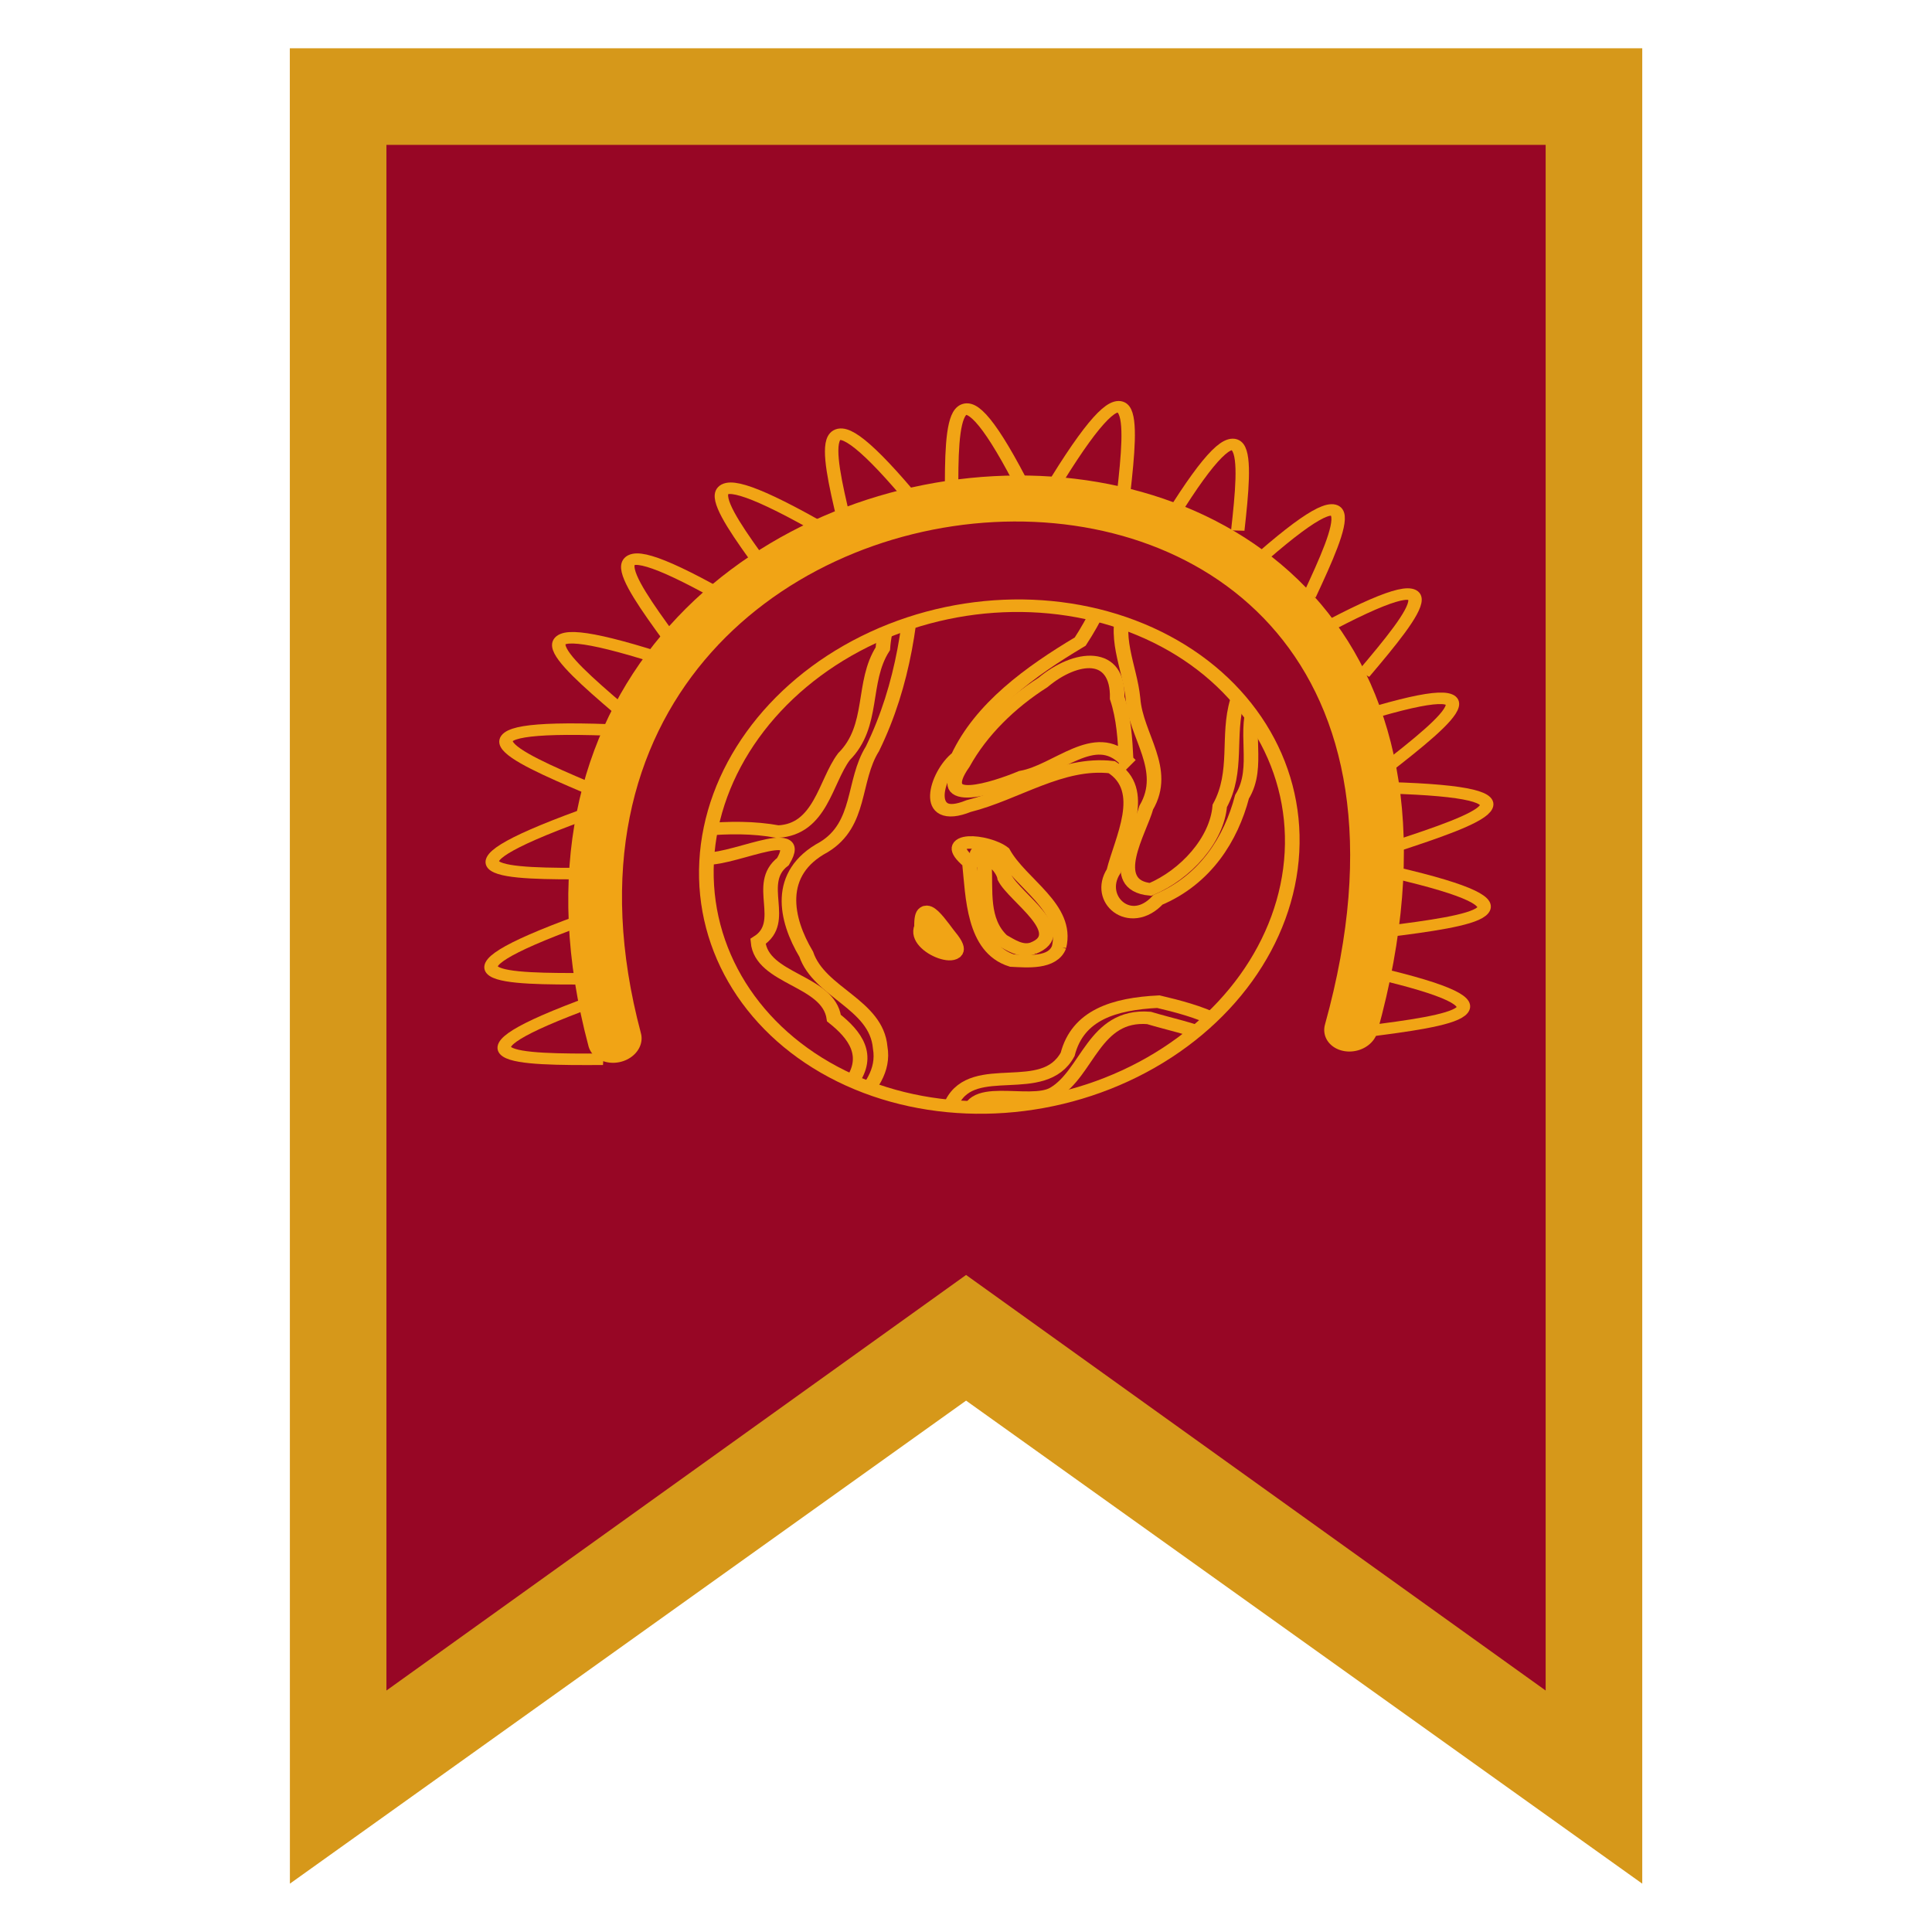
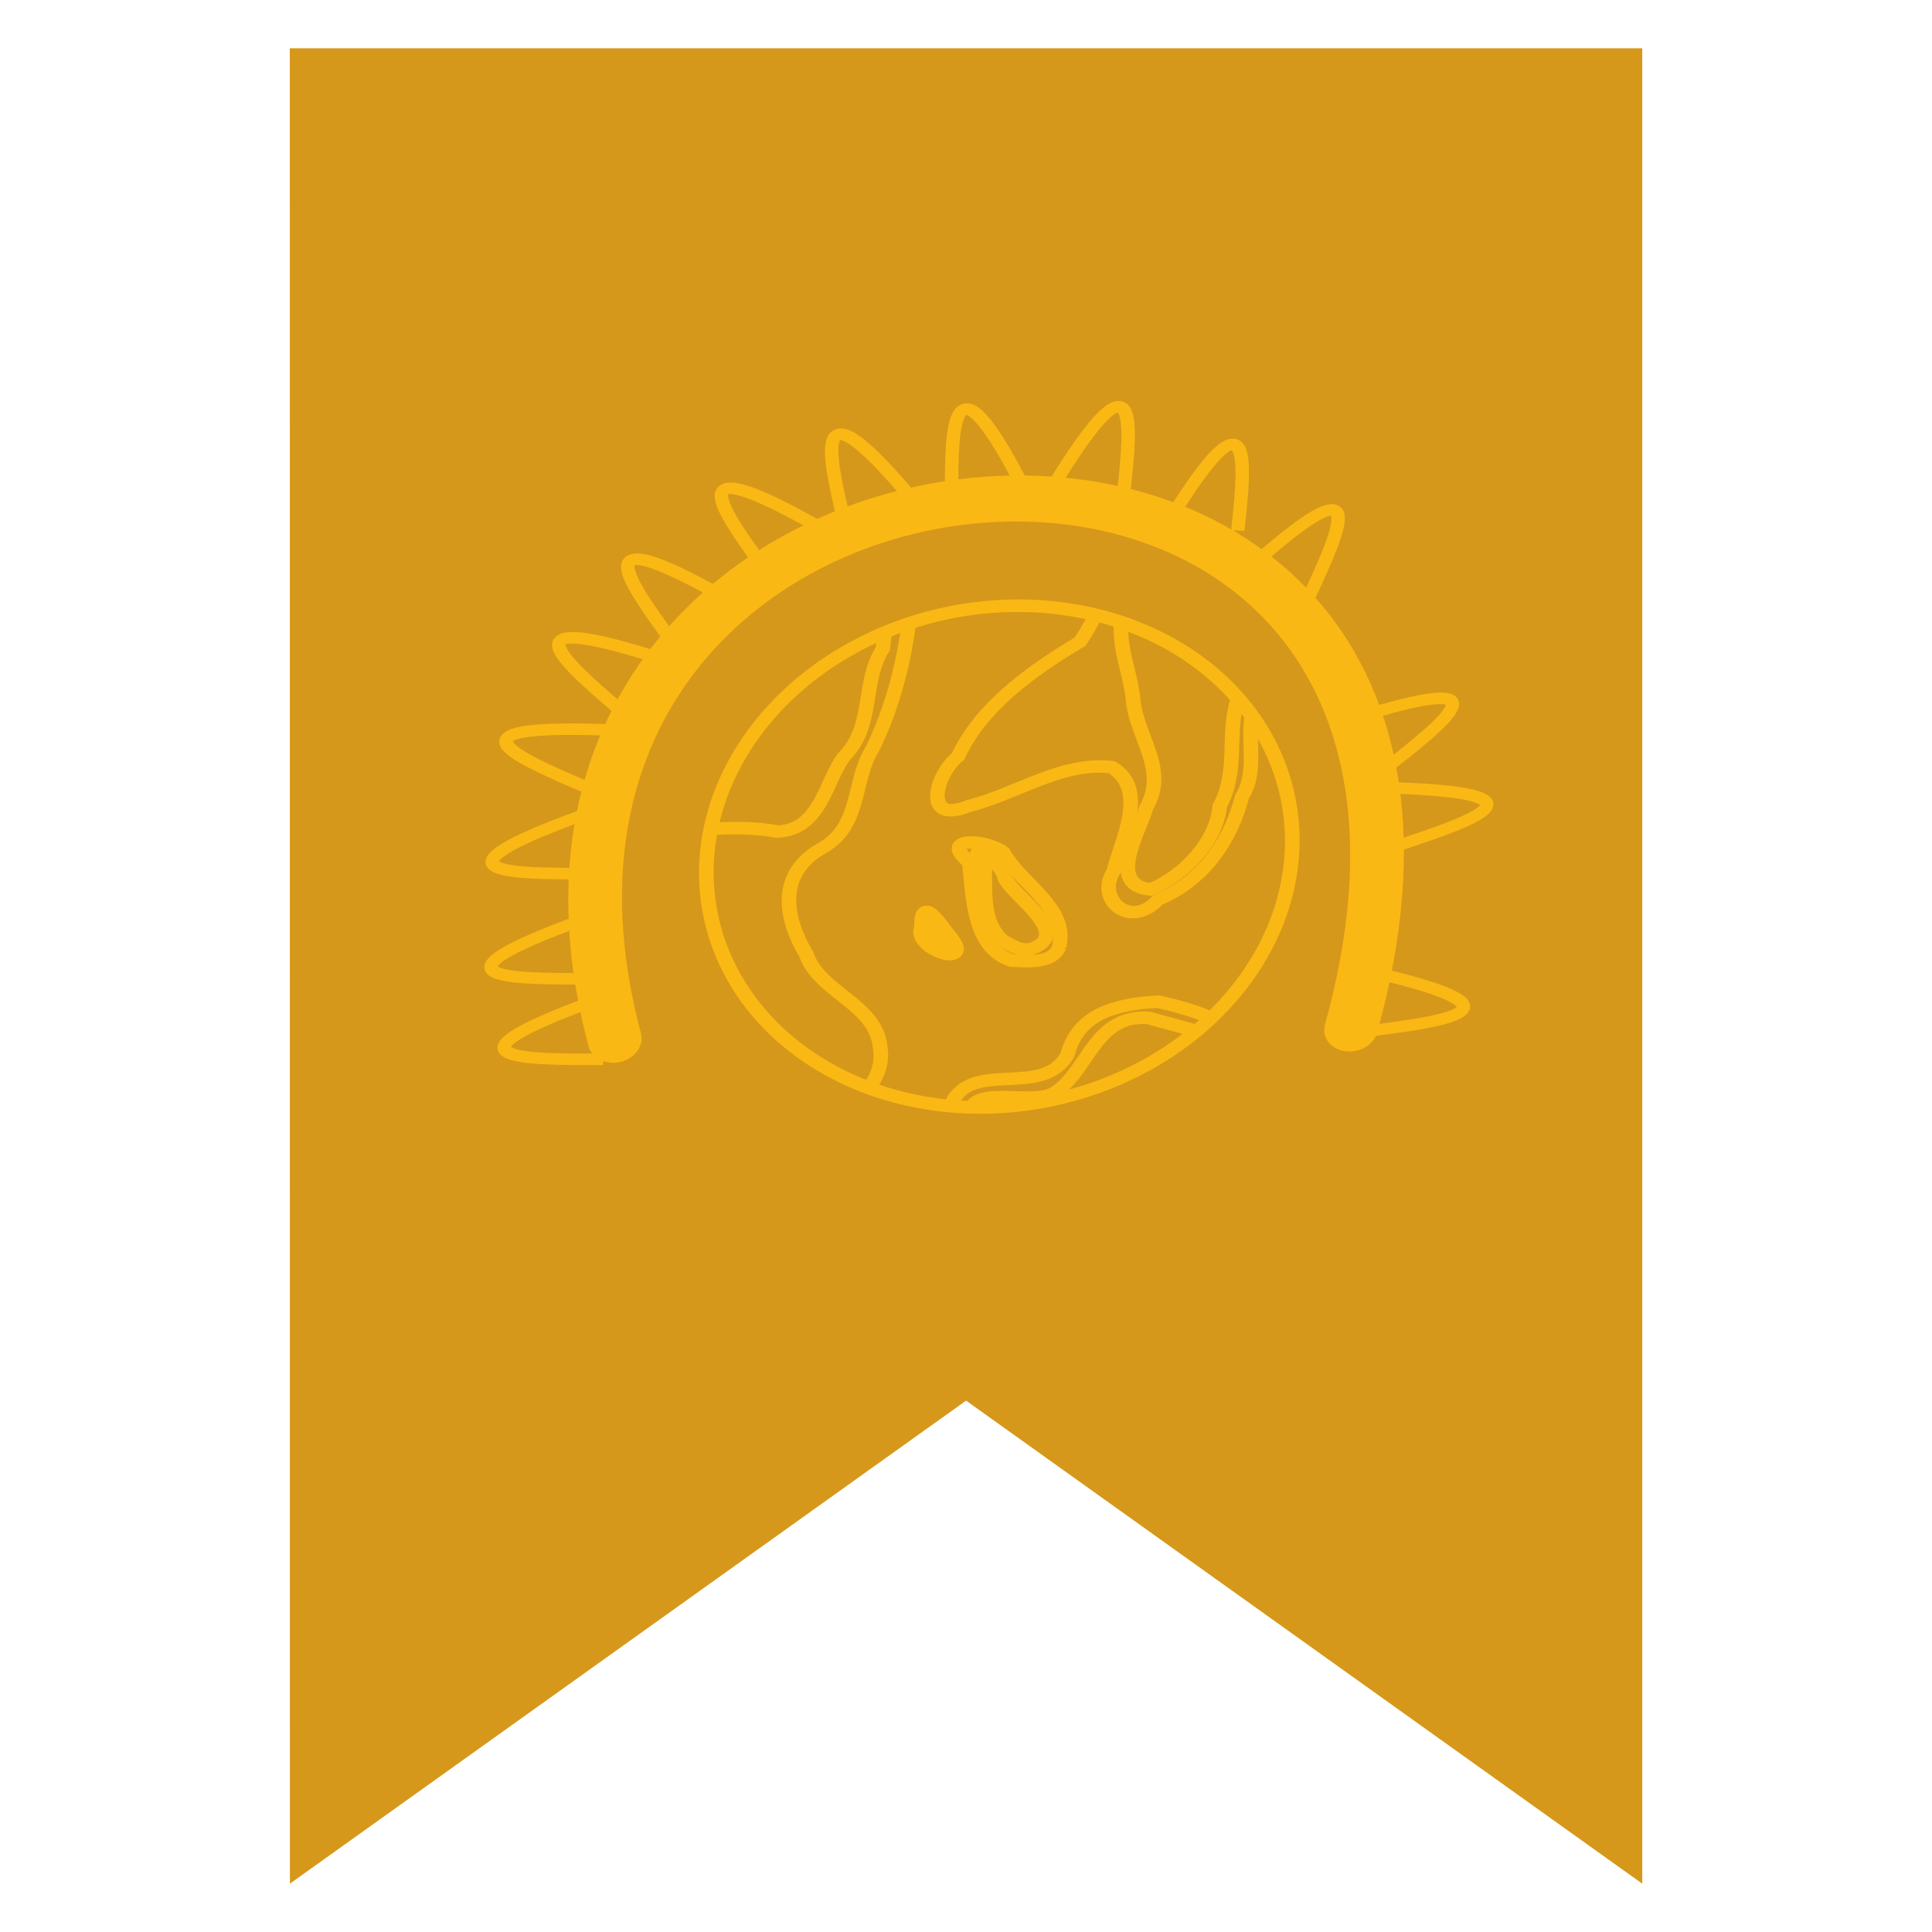
<svg xmlns="http://www.w3.org/2000/svg" xmlns:ns1="http://www.inkscape.org/namespaces/inkscape" xmlns:ns2="http://sodipodi.sourceforge.net/DTD/sodipodi-0.dtd" xmlns:xlink="http://www.w3.org/1999/xlink" width="100" height="100" viewBox="0 0 26.458 26.458" version="1.1" id="svg4525" ns1:version="1.0.1 (3bc2e813f5, 2020-09-07)" ns2:docname="ueflag.svg" ns1:export-filename="/mnt/storage/Development/Games/Death 3D/Game Images/ueflag.png" ns1:export-xdpi="192" ns1:export-ydpi="192">
  <defs id="defs4519">
    <linearGradient id="linearGradient3755">
      <stop id="stop3757" offset="0" style="stop-color:#71bdf0;stop-opacity:1;" />
      <stop id="stop3759" offset="1" style="stop-color:#0099ff;stop-opacity:1;" />
    </linearGradient>
    <clipPath id="clipPath3871-9-1" clipPathUnits="userSpaceOnUse">
      <circle r="169.799" cy="445.274" cx="250.744" style="fill:url(#radialGradient3875-8-5);fill-opacity:1;stroke:none" id="path3873-2-5" />
    </clipPath>
    <radialGradient r="169.799" fy="372.224" fx="197.168" cy="372.224" cx="197.168" gradientTransform="matrix(0.327,1.435,-1.349,0.308,634.853,-18.774)" gradientUnits="userSpaceOnUse" id="radialGradient3875-8-5" xlink:href="#linearGradient3755" ns1:collect="always" />
  </defs>
  <ns2:namedview id="base" pagecolor="#ffffff" bordercolor="#666666" borderopacity="1.0" ns1:pageopacity="0.0" ns1:pageshadow="2" ns1:zoom="3.7787836" ns1:cx="18.342676" ns1:cy="56.086223" ns1:document-units="mm" ns1:current-layer="layer1" showgrid="false" units="px" showguides="true" ns1:window-width="1651" ns1:window-height="1120" ns1:window-x="2887" ns1:window-y="91" ns1:window-maximized="0" ns1:document-rotation="0">
    <ns1:grid type="xygrid" id="grid5072" />
  </ns2:namedview>
  <g ns1:label="Layer 1" ns1:groupmode="layer" id="layer1" transform="translate(0,-270.542)">
    <g id="g939" transform="translate(0,0.661)">
      <path style="fill:#d6981a;fill-opacity:1;stroke:none;stroke-width:0.265;stroke-linecap:butt;stroke-linejoin:miter;stroke-miterlimit:4;stroke-dasharray:none;stroke-opacity:1" d="m 3.969,270.542 h 18.521 v 25.135 l -9.26,-6.615 -9.26,6.615 z" id="path4634" ns1:connector-curvature="0" ns2:nodetypes="cccccc" />
-       <path style="fill:#970625;fill-opacity:1;stroke:none;stroke-width:0.265px;stroke-linecap:butt;stroke-linejoin:miter;stroke-opacity:1" d="M 5.292,271.865 H 21.167 v 21.167 l -7.937,-5.691 -7.938,5.691 z" id="path4636" ns1:connector-curvature="0" ns2:nodetypes="cccccc" />
      <g id="g6084" transform="matrix(0.196,-0.003,-0.009,0.168,-2.354,91.132)" style="opacity:0.861;fill:none;stroke:#ffbd12;stroke-opacity:1">
        <circle transform="scale(-1,1)" id="circle5950" style="fill:none;fill-opacity:1;stroke:#ffbd12;stroke-width:1.022;stroke-miterlimit:4;stroke-dasharray:none;stroke-opacity:1" cx="-134.005" cy="1136.201" r="20.449" />
        <g clip-path="url(#clipPath3871-9-1)" id="g5976" transform="matrix(-0.12,0,0,0.12,164.202,1082.576)" style="fill:none;fill-opacity:1;stroke:#ffbd12;stroke-width:8.483;stroke-miterlimit:4;stroke-dasharray:none;stroke-opacity:1">
          <path style="fill:none;fill-opacity:1;stroke:#ffbd12;stroke-width:8.483;stroke-miterlimit:4;stroke-dasharray:none;stroke-opacity:1" d="m 182.359,207.556 c 6.654,32.074 13.632,64.68 28.843,93.971 28.251,19.772 55.752,43.493 67.686,76.957 12.312,11.478 18.985,46.108 -7.732,33.743 -27.346,-7.573 -52.834,-29.488 -82.272,-24.981 -22.246,15.837 -7.959,48.806 -4.329,70.709 9.71,19.041 -11.621,39.978 -26.741,19.906 -27.141,-13.131 -40.638,-40.804 -45.747,-69.133 -9.93,-20.457 2.139,-45.221 -5.657,-67.362 C 98.866,298.839 63.013,269.773 49.311,229.885 93.661,222.442 138.01,214.999 182.359,207.556 Z" id="path5952" ns1:connector-curvature="0" />
          <path style="fill:none;fill-opacity:1;stroke:#ffbd12;stroke-width:8.483;stroke-miterlimit:4;stroke-dasharray:none;stroke-opacity:1" d="m 310.755,236.398 c -1.225,45.905 1.897,92.461 18.178,135.86 10.686,21.58 3.993,51.117 25.258,66.343 27.541,17.223 20.057,48.827 6.925,72.613 -8.897,26.44 -42.454,34.565 -46.016,64.235 -6.146,31.583 30.186,47.635 35.662,75.91 63.267,-42.178 126.535,-84.357 189.802,-126.535 7.133,-74.122 14.266,-148.244 21.399,-222.366 -63.578,-49.932 -127.155,-99.863 -190.733,-149.795 -20.159,27.912 -40.317,55.824 -60.476,83.736 z" id="path5954" ns1:connector-curvature="0" />
          <path style="fill:none;fill-opacity:1;stroke:#ffbd12;stroke-width:8.483;stroke-miterlimit:4;stroke-dasharray:none;stroke-opacity:1" d="m 95.832,588.091 c 8.165,-24.88 35.732,-34.347 58.615,-40.938 25.639,1.041 46.516,8.123 51.202,34.894 12.681,29.824 54.486,2.495 65.771,31.271 0.762,20.115 -14.498,47.259 -27.414,57.092 -49.391,-27.44 -98.783,-54.879 -148.174,-82.319 z" id="path5956" ns1:connector-curvature="0" />
          <path style="fill:none;fill-opacity:1;stroke:#ffbd12;stroke-width:8.483;stroke-miterlimit:4;stroke-dasharray:none;stroke-opacity:1" d="m 213.993,509.006 c -4.279,-26.927 24.464,-43.36 35.624,-65.003 9.769,-8.709 38.671,-12.145 19.27,6.387 -3.128,22.951 -4.864,58.6 -27.88,67.307 -9.031,0.664 -23.872,2.66 -27.014,-8.692 z" id="path5958" ns1:connector-curvature="0" />
          <path style="fill:none;fill-opacity:1;stroke:#ffbd12;stroke-width:8.483;stroke-miterlimit:4;stroke-dasharray:none;stroke-opacity:1" d="m 276.841,502.364 c 5.95,-7.786 19.46,-32.165 17.944,-8.875 4.87,15.448 -31.985,29.44 -17.944,8.875 z" id="path5960" ns1:connector-curvature="0" />
          <path style="fill:none;fill-opacity:1;stroke:#ffbd12;stroke-width:8.483;stroke-miterlimit:4;stroke-dasharray:none;stroke-opacity:1" d="m 83.173,270.747 c 1.908,28.52 33.28,44.556 34.656,72.378 5.03,23.797 -2.985,48.361 6.931,71.576 0.574,23.064 17.537,46.246 37.721,56.048 26.203,-3.301 8.14,-39.277 5.073,-55.601 -11.928,-25.892 8.326,-48.818 11.073,-73.997 2.956,-22.642 14.376,-43.08 6.554,-66.59 5.819,-18.032 -7.976,-40.723 -12.476,-54.028 -36.597,5.897 -73.195,11.794 -109.792,17.692 6.753,10.841 13.507,21.682 20.26,32.523 z" id="path5962" ns1:connector-curvature="0" />
-           <path style="fill:none;fill-opacity:1;stroke:#ffbd12;stroke-width:8.483;stroke-miterlimit:4;stroke-dasharray:none;stroke-opacity:1" d="m 180.742,382.711 c 19.151,-22.174 39.752,6.318 60.712,10.24 14.978,7.184 50.935,20.411 34.157,-9.328 -9.312,-21.577 -25.148,-40.511 -43.964,-54.652 -18.554,-18.615 -42.994,-20.736 -43.749,11.257 -4.543,13.762 -5.867,28.149 -7.156,42.483 z" id="path5964" ns1:connector-curvature="0" />
          <path style="fill:none;fill-opacity:1;stroke:#ffbd12;stroke-width:8.483;stroke-miterlimit:4;stroke-dasharray:none;stroke-opacity:1" d="m 97.569,598.642 c 9.13,-27.163 38.174,-31.938 61.847,-40.52 32.222,-3.554 33.841,36.891 53.05,49.961 14.115,9.629 53.533,-9.807 48.144,18.818 -12.128,12.129 -12.902,43.226 -32.288,43.344 -43.584,-23.867 -87.168,-47.735 -130.752,-71.602 z" id="path5966" ns1:connector-curvature="0" />
          <path style="fill:none;fill-opacity:1;stroke:#ffbd12;stroke-width:8.483;stroke-miterlimit:4;stroke-dasharray:none;stroke-opacity:1" d="m 308.167,224.895 c 3.445,27.336 17.382,51.125 17.834,79.452 11.516,22.653 2.215,52.174 19.287,72.986 10.123,16.692 11.25,49.338 36.289,50.241 28.251,-6.501 58.003,-0.45 86.239,3.924 20.321,8.535 29.912,31.538 52.55,35.669 11.638,5.221 35.779,14.632 34.732,-5.839 7.168,-33.057 15.823,-66.082 22.068,-99.159 -7.026,-38.116 -14.052,-76.233 -21.078,-114.349 -82.64,-7.642 -165.28,-15.284 -247.92,-22.926 z" id="path5968" ns1:connector-curvature="0" />
-           <path style="fill:none;fill-opacity:1;stroke:#ffbd12;stroke-width:8.483;stroke-miterlimit:4;stroke-dasharray:none;stroke-opacity:1" d="m 325.762,664.22 c -8.912,-26.221 35.21,-43.959 5.124,-65.243 -10.58,-18.223 -0.742,-32.428 12.091,-44.031 4.349,-26.106 43.424,-26.823 46.634,-52.924 -17.272,-12.9 3.977,-39.315 -12.054,-54.018 -13.015,-27.711 33.834,1.706 47.887,-3.403 22.488,1.406 45.282,4.507 55.434,26.198 23.696,10.068 51.771,10.916 73.47,25.979 4.691,7.79 -2.354,17.763 -2.827,26.483 -6.119,27.259 -12.239,54.518 -18.358,81.778 -45.319,21.86 -90.637,43.719 -135.956,65.579 -23.815,-2.133 -47.629,-4.265 -71.444,-6.398 z" id="path5970" ns1:connector-curvature="0" />
          <path style="fill:none;fill-opacity:1;stroke:#ffbd12;stroke-width:8.483;stroke-miterlimit:4;stroke-dasharray:none;stroke-opacity:1" d="m 229.26,509.604 c -22.34,-10.022 12.102,-34.656 18.582,-48.269 1.966,-11.806 27.039,-28.274 12.163,-8.711 -1.594,17.42 0.3,37.644 -12.438,51.016 -5.344,3.472 -11.489,8.551 -18.308,5.964 z" id="path5972" ns1:connector-curvature="0" />
          <path style="fill:none;fill-opacity:1;stroke:#ffbd12;stroke-width:8.483;stroke-miterlimit:4;stroke-dasharray:none;stroke-opacity:1" d="m 289.237,494.199 c -12.622,6.631 -9.903,21.885 1.307,6.715 2.236,-2.425 -0.867,-4.38 -1.307,-6.715 z" id="path5974" ns1:connector-curvature="0" />
        </g>
        <path ns2:nodetypes="cc" ns1:connector-curvature="0" id="path6002" d="m 107.799,1150.667 c -15.125,-55.32 63.233,-61.043 51.449,0" style="fill:none;stroke:#ffbd12;stroke-width:3.75;stroke-linecap:round;stroke-linejoin:round;stroke-miterlimit:4;stroke-dasharray:none;stroke-opacity:1" />
        <path ns2:nodetypes="cc" ns1:connector-curvature="0" id="path6004" d="m 107.077,1152.24 c -6.095,-0.067 -11.624,-0.282 -0.919,-4.749" style="fill:none;fill-opacity:1;stroke:#ffbd12;stroke-width:0.938px;stroke-linecap:butt;stroke-linejoin:miter;stroke-opacity:1" />
        <path style="fill:none;fill-opacity:1;stroke:#ffbd12;stroke-width:0.938px;stroke-linecap:butt;stroke-linejoin:miter;stroke-opacity:1" d="m 105.852,1145.653 c -6.095,-0.067 -11.624,-0.282 -0.919,-4.749" id="path6006" ns1:connector-curvature="0" ns2:nodetypes="cc" />
        <path ns2:nodetypes="cc" ns1:connector-curvature="0" id="path6008" d="m 105.545,1137.074 c -6.095,-0.067 -11.624,-0.282 -0.919,-4.749" style="fill:none;fill-opacity:1;stroke:#ffbd12;stroke-width:0.938px;stroke-linecap:butt;stroke-linejoin:miter;stroke-opacity:1" />
        <path style="fill:none;fill-opacity:1;stroke:#ffbd12;stroke-width:0.938px;stroke-linecap:butt;stroke-linejoin:miter;stroke-opacity:1" d="m 104.898,1130.044 c -5.446,-2.738 -10.318,-5.36 1.26,-4.67" id="path6010" ns1:connector-curvature="0" ns2:nodetypes="cc" />
        <path ns2:nodetypes="cc" ns1:connector-curvature="0" id="path6012" d="m 106.813,1123.637 c -4.371,-4.248 -8.23,-8.213 2.606,-4.075" style="fill:none;fill-opacity:1;stroke:#ffbd12;stroke-width:0.938px;stroke-linecap:butt;stroke-linejoin:miter;stroke-opacity:1" />
        <path style="fill:none;fill-opacity:1;stroke:#ffbd12;stroke-width:0.938px;stroke-linecap:butt;stroke-linejoin:miter;stroke-opacity:1" d="m 110.141,1117.972 c -3.372,-5.077 -6.304,-9.77 3.41,-3.431" id="path6014" ns1:connector-curvature="0" ns2:nodetypes="cc" />
        <path ns2:nodetypes="cc" ns1:connector-curvature="0" id="path6016" d="m 116.422,1112.304 c -3.372,-5.077 -6.304,-9.77 3.41,-3.431" style="fill:none;fill-opacity:1;stroke:#ffbd12;stroke-width:0.938px;stroke-linecap:butt;stroke-linejoin:miter;stroke-opacity:1" />
        <path style="fill:none;fill-opacity:1;stroke:#ffbd12;stroke-width:0.938px;stroke-linecap:butt;stroke-linejoin:miter;stroke-opacity:1" d="m 121.889,1108.589 c -1.482,-5.912 -2.678,-11.314 4.36,-2.094" id="path6018" ns1:connector-curvature="0" ns2:nodetypes="cc" />
        <path ns2:nodetypes="cc" ns1:connector-curvature="0" id="path6020" d="m 129.318,1106.684 c -0.304,-6.087 -0.425,-11.619 4.684,-1.206" style="fill:none;fill-opacity:1;stroke:#ffbd12;stroke-width:0.938px;stroke-linecap:butt;stroke-linejoin:miter;stroke-opacity:1" />
        <path style="fill:none;fill-opacity:1;stroke:#ffbd12;stroke-width:0.938px;stroke-linecap:butt;stroke-linejoin:miter;stroke-opacity:1" d="m 141.339,1106.684 c 0.304,-6.087 0.425,-11.619 -4.684,-1.206" id="path6022" ns1:connector-curvature="0" ns2:nodetypes="cc" />
        <path ns2:nodetypes="cc" ns1:connector-curvature="0" id="path6024" d="m 149.458,1109.901 c 0.304,-6.087 0.425,-11.619 -4.684,-1.206" style="fill:none;fill-opacity:1;stroke:#ffbd12;stroke-width:0.938px;stroke-linecap:butt;stroke-linejoin:miter;stroke-opacity:1" />
        <path style="fill:none;fill-opacity:1;stroke:#ffbd12;stroke-width:0.938px;stroke-linecap:butt;stroke-linejoin:miter;stroke-opacity:1" d="m 154.716,1115.295 c 2.048,-5.74 3.762,-11.002 -4.136,-2.507" id="path6026" ns1:connector-curvature="0" ns2:nodetypes="cc" />
-         <path ns1:transform-center-y="1.1864474" ns1:transform-center-x="-0.61398366" ns2:nodetypes="cc" ns1:connector-curvature="0" id="path6028" d="m 158.81,1121.736 c 3.458,-5.019 6.47,-9.661 -3.351,-3.488" style="fill:none;fill-opacity:1;stroke:#ffbd12;stroke-width:0.938px;stroke-linecap:butt;stroke-linejoin:miter;stroke-opacity:1" />
        <path style="fill:none;fill-opacity:1;stroke:#ffbd12;stroke-width:0.938px;stroke-linecap:butt;stroke-linejoin:miter;stroke-opacity:1" d="m 160.596,1129.581 c 4.465,-4.149 8.411,-8.027 -2.514,-4.132" id="path6030" ns1:connector-curvature="0" ns2:nodetypes="cc" ns1:transform-center-x="-0.67152473" ns1:transform-center-y="1.5702499" />
        <path ns1:transform-center-y="1.5838868" ns1:transform-center-x="-0.72847484" ns2:nodetypes="cc" ns1:connector-curvature="0" id="path6032" d="m 161.676,1135.854 c 5.714,-2.121 10.846,-4.189 -0.738,-4.78" style="fill:none;fill-opacity:1;stroke:#ffbd12;stroke-width:0.938px;stroke-linecap:butt;stroke-linejoin:miter;stroke-opacity:1" />
-         <path style="fill:none;fill-opacity:1;stroke:#ffbd12;stroke-width:0.938px;stroke-linecap:butt;stroke-linejoin:miter;stroke-opacity:1" d="m 161.295,1142.807 c 6.044,-0.783 11.51,-1.646 0.355,-4.824" id="path6034" ns1:connector-curvature="0" ns2:nodetypes="cc" ns1:transform-center-x="-0.5484898" ns1:transform-center-y="1.0085868" />
        <path ns1:transform-center-y="1.0085868" ns1:transform-center-x="-0.5484898" ns2:nodetypes="cc" ns1:connector-curvature="0" id="path6036" d="m 160.222,1150.926 c 6.044,-0.783 11.51,-1.646 0.355,-4.824" style="fill:none;fill-opacity:1;stroke:#ffbd12;stroke-width:0.938px;stroke-linecap:butt;stroke-linejoin:miter;stroke-opacity:1" />
      </g>
    </g>
  </g>
</svg>